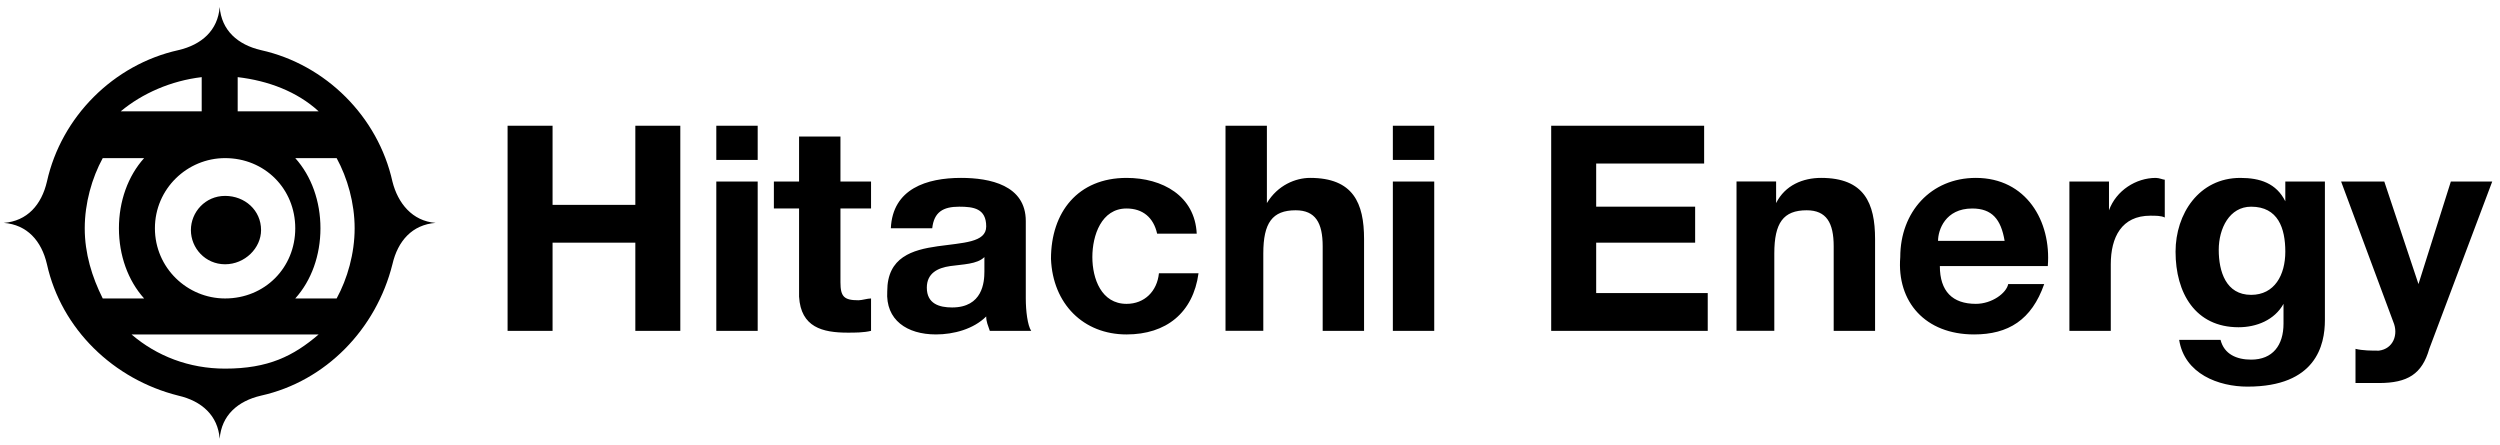
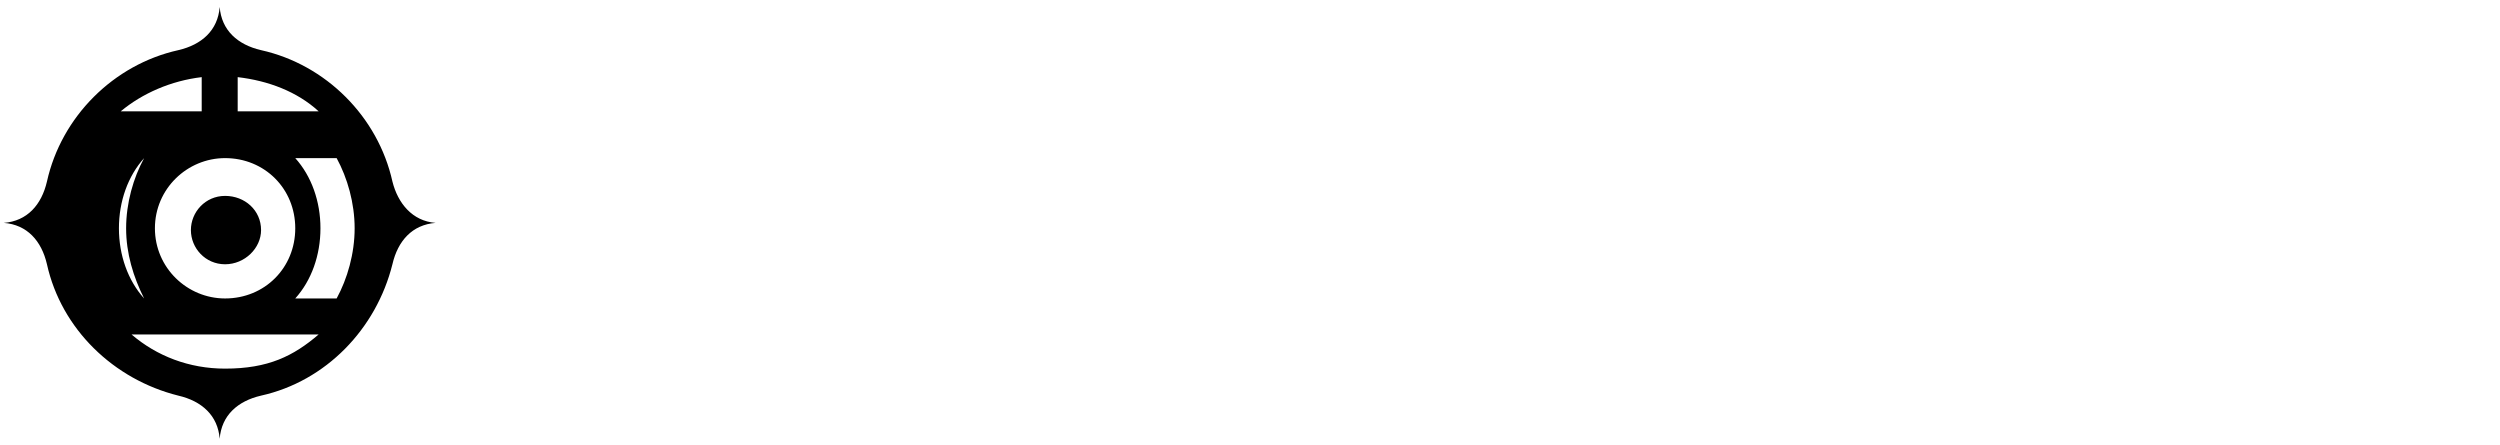
<svg xmlns="http://www.w3.org/2000/svg" id="Layer_1" version="1.1" viewBox="0 0 357.872 63.684">
  <defs>
    <style>
      .st0 {
        fill-rule: evenodd;
      }
    </style>
  </defs>
-   <path id="HitachiEnergy" d="M79.099,47.36v-12.621h11.848v12.621h6.439v-29.363h-6.439v11.333h-11.848v-11.333h-6.439v29.363h6.439ZM108.462,22.633v-4.636h-5.924v4.894h5.924v-.258ZM108.462,47.36v-21.378h-5.924v21.378h5.924ZM121.341,47.618c1.03,0,2.318,0,3.348-.258v-4.636c-.515,0-1.288.258-1.803.258-2.061,0-2.576-.515-2.576-2.576v-10.56h4.379v-3.864h-4.379v-6.439h-5.924v6.439h-3.606v3.864h3.606v12.621c.258,4.379,3.348,5.151,6.954,5.151ZM133.962,47.875c2.576,0,5.409-.773,7.212-2.576,0,.773.258,1.288.515,2.061h5.924c-.515-.773-.773-2.833-.773-4.636v-11.076c0-5.151-5.151-6.182-9.273-6.182-4.894,0-9.788,1.545-10.045,7.212h5.924c.258-2.318,1.545-3.091,3.864-3.091,2.061,0,3.864.258,3.864,2.833,0,2.318-3.348,2.318-6.954,2.833-3.606.515-7.212,1.545-7.212,6.439-.258,4.121,2.833,6.182,6.954,6.182ZM136.28,44.012c-1.803,0-3.606-.515-3.606-2.833,0-2.061,1.545-2.833,3.348-3.091,1.803-.258,3.864-.258,4.894-1.288v2.061c0,1.545-.258,5.151-4.636,5.151ZM161.264,47.875c5.667,0,9.53-3.091,10.303-8.757h-5.667c-.258,2.576-2.061,4.379-4.636,4.379-3.606,0-4.894-3.606-4.894-6.697s1.288-6.954,4.894-6.954c2.318,0,3.864,1.288,4.379,3.606h5.667c-.258-5.409-4.894-7.985-10.045-7.985-6.954,0-10.818,4.894-10.818,11.591.258,6.439,4.636,10.818,10.818,10.818ZM180.84,47.36v-11.076c0-4.379,1.288-6.182,4.636-6.182,2.833,0,3.864,1.803,3.864,5.151v12.106h5.924v-13.136c0-5.151-1.545-8.757-7.727-8.757-2.061,0-4.636,1.03-6.182,3.606h0v-11.076h-5.924v29.363h5.409ZM205.309,22.633v-4.636h-5.924v4.894h5.924v-.258ZM205.309,47.36v-21.378h-5.924v21.378h5.924ZM244.46,47.36v-5.409h-15.969v-7.212h14.166v-5.151h-14.166v-6.182h15.454v-5.409h-21.894v29.363h22.409ZM253.99,47.36v-11.076c0-4.379,1.288-6.182,4.636-6.182,2.833,0,3.864,1.803,3.864,5.151v12.106h5.924v-13.136c0-5.151-1.545-8.757-7.727-8.757-2.576,0-5.151,1.03-6.439,3.606h0v-3.091h-5.667v21.378h5.409ZM282.58,47.875c4.894,0,8.242-2.061,10.045-7.212h-5.151c-.258,1.288-2.318,2.833-4.636,2.833-3.348,0-5.151-1.803-5.151-5.409h15.454c.515-6.439-3.091-12.621-10.303-12.621-6.439,0-10.818,4.894-10.818,11.333-.515,6.439,3.606,11.076,10.56,11.076ZM286.959,34.482h-9.53c0-1.545,1.03-4.636,4.894-4.636,2.833,0,4.121,1.545,4.636,4.636ZM302.156,47.36v-9.53c0-3.864,1.545-6.954,5.667-6.954.773,0,1.545,0,2.061.258v-5.409c-.258,0-.773-.258-1.288-.258-2.833,0-5.667,1.803-6.697,4.636h0v-4.121h-5.667v21.378h5.924ZM321.731,55.345c9.788,0,11.076-5.924,11.076-9.53v-19.833h-5.667v2.833h0c-1.288-2.576-3.606-3.348-6.439-3.348-5.924,0-9.273,5.151-9.273,10.56,0,5.924,2.833,10.818,9.015,10.818,2.576,0,5.151-1.03,6.439-3.348h0v2.833c0,3.091-1.545,5.151-4.636,5.151-2.061,0-3.864-.773-4.379-2.833h-5.924c.773,4.894,5.667,6.697,9.788,6.697ZM322.246,42.209c-3.606,0-4.636-3.348-4.636-6.439s1.545-6.182,4.636-6.182c3.864,0,4.894,3.091,4.894,6.439s-1.545,6.182-4.894,6.182ZM340.534,54.83c4.121,0,6.182-1.288,7.212-4.894l9.015-23.954h-5.924l-4.636,14.682h0l-4.894-14.682h-6.182l7.47,20.091c.773,1.803,0,3.864-2.061,4.121-1.03,0-2.318,0-3.348-.258v4.894h3.348Z" />
  <g id="Symbols">
    <g id="Navigation_x2F_Header_x2F_Desktop_x2F_Website-Rollover">
      <g id="Group-2">
-         <path id="mark_01_01" class="st0" d="M48.19,42.724c1.545-2.833,2.576-6.439,2.576-10.045s-1.03-7.212-2.576-10.045h-5.924c2.318,2.576,3.606,6.182,3.606,10.045s-1.288,7.47-3.606,10.045h5.924ZM20.63,42.724c-2.318-2.576-3.606-6.182-3.606-10.045s1.288-7.47,3.606-10.045h-5.924c-1.545,2.833-2.576,6.439-2.576,10.045s1.03,6.954,2.576,10.045h5.924ZM32.221,37.83c2.833,0,5.151-2.318,5.151-4.894,0-2.833-2.318-4.894-5.151-4.894s-4.894,2.318-4.894,4.894c0,2.576,2.061,4.894,4.894,4.894ZM32.221,52.769c6.182,0,9.788-1.803,13.394-4.894h-26.787c3.606,3.091,8.242,4.894,13.394,4.894ZM34.024,15.936h11.591c-3.091-2.833-7.212-4.379-11.591-4.894v4.894ZM17.282,15.936h11.591v-4.894c-4.379.515-8.5,2.318-11.591,4.894ZM32.221,42.724c5.667,0,10.045-4.379,10.045-10.045s-4.379-10.045-10.045-10.045c-5.409,0-10.045,4.379-10.045,10.045,0,5.667,4.636,10.045,10.045,10.045ZM37.372,7.179c9.273,2.061,16.742,9.53,18.803,18.803.773,3.091,2.833,5.667,6.182,5.924-3.348.258-5.409,2.576-6.182,5.924-2.318,9.273-9.53,16.742-18.803,18.803-3.348.773-5.667,2.833-5.924,6.182h0c-.258-3.348-2.576-5.409-5.924-6.182-9.273-2.318-16.742-9.53-18.803-18.803-.773-3.348-2.833-5.667-6.182-5.924,3.348-.258,5.409-2.576,6.182-5.924,2.061-9.273,9.53-16.742,18.803-18.803,3.348-.773,5.667-2.833,5.924-6.182.258,3.348,2.576,5.409,5.924,6.182h0Z" />
+         <path id="mark_01_01" class="st0" d="M48.19,42.724c1.545-2.833,2.576-6.439,2.576-10.045s-1.03-7.212-2.576-10.045h-5.924c2.318,2.576,3.606,6.182,3.606,10.045s-1.288,7.47-3.606,10.045h5.924ZM20.63,42.724c-2.318-2.576-3.606-6.182-3.606-10.045s1.288-7.47,3.606-10.045c-1.545,2.833-2.576,6.439-2.576,10.045s1.03,6.954,2.576,10.045h5.924ZM32.221,37.83c2.833,0,5.151-2.318,5.151-4.894,0-2.833-2.318-4.894-5.151-4.894s-4.894,2.318-4.894,4.894c0,2.576,2.061,4.894,4.894,4.894ZM32.221,52.769c6.182,0,9.788-1.803,13.394-4.894h-26.787c3.606,3.091,8.242,4.894,13.394,4.894ZM34.024,15.936h11.591c-3.091-2.833-7.212-4.379-11.591-4.894v4.894ZM17.282,15.936h11.591v-4.894c-4.379.515-8.5,2.318-11.591,4.894ZM32.221,42.724c5.667,0,10.045-4.379,10.045-10.045s-4.379-10.045-10.045-10.045c-5.409,0-10.045,4.379-10.045,10.045,0,5.667,4.636,10.045,10.045,10.045ZM37.372,7.179c9.273,2.061,16.742,9.53,18.803,18.803.773,3.091,2.833,5.667,6.182,5.924-3.348.258-5.409,2.576-6.182,5.924-2.318,9.273-9.53,16.742-18.803,18.803-3.348.773-5.667,2.833-5.924,6.182h0c-.258-3.348-2.576-5.409-5.924-6.182-9.273-2.318-16.742-9.53-18.803-18.803-.773-3.348-2.833-5.667-6.182-5.924,3.348-.258,5.409-2.576,6.182-5.924,2.061-9.273,9.53-16.742,18.803-18.803,3.348-.773,5.667-2.833,5.924-6.182.258,3.348,2.576,5.409,5.924,6.182h0Z" />
      </g>
    </g>
  </g>
</svg>